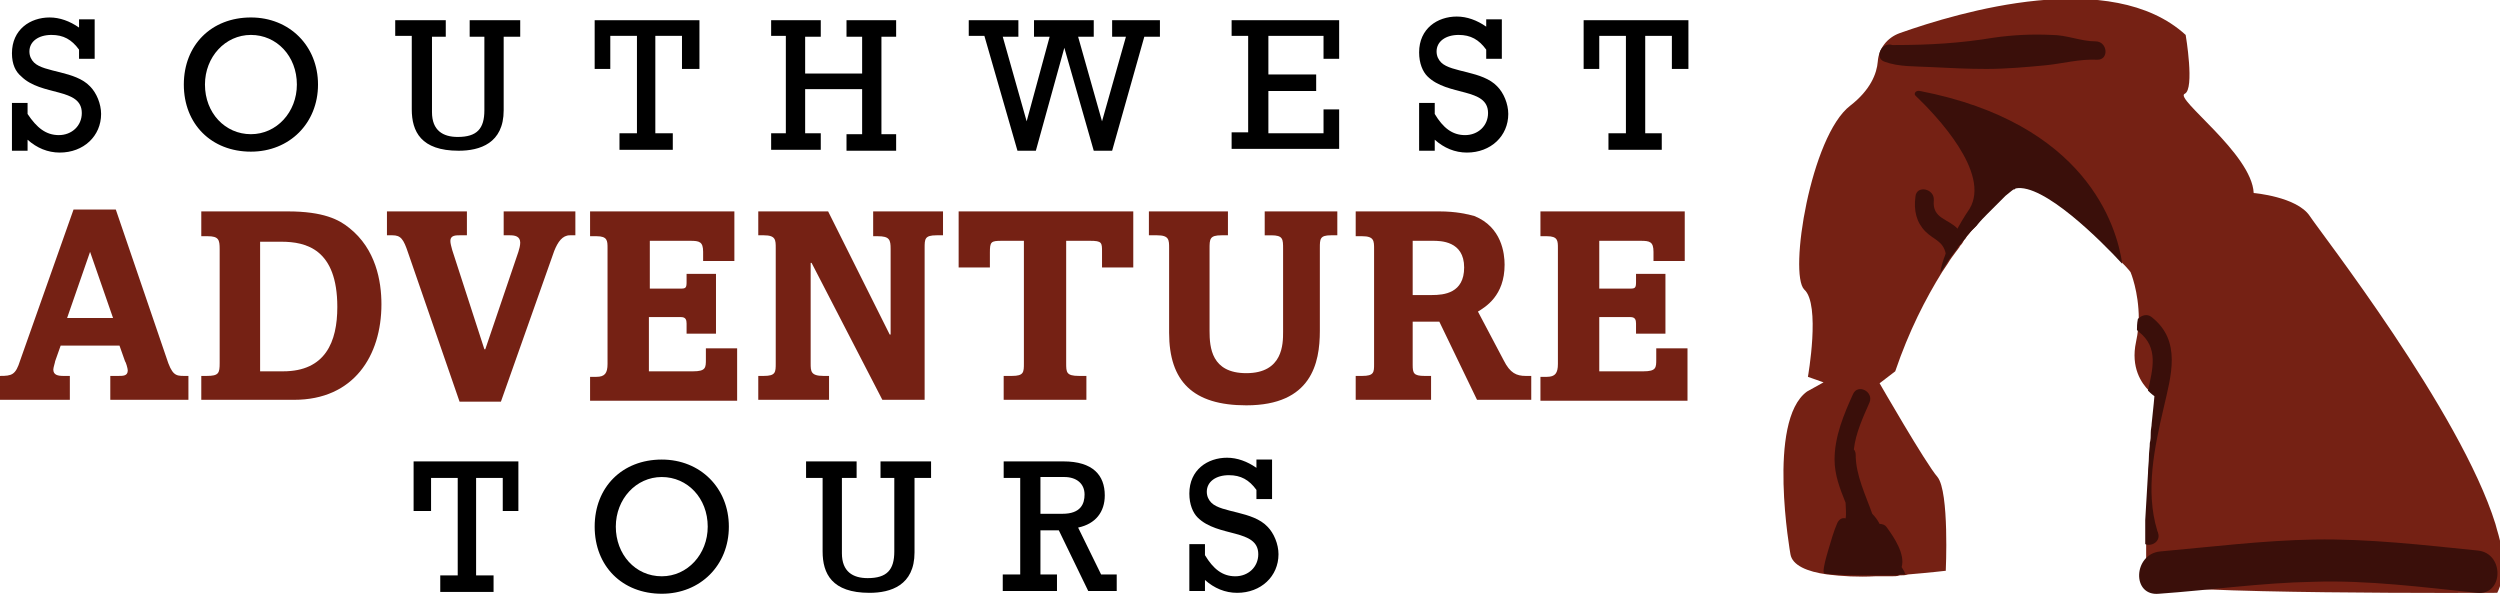
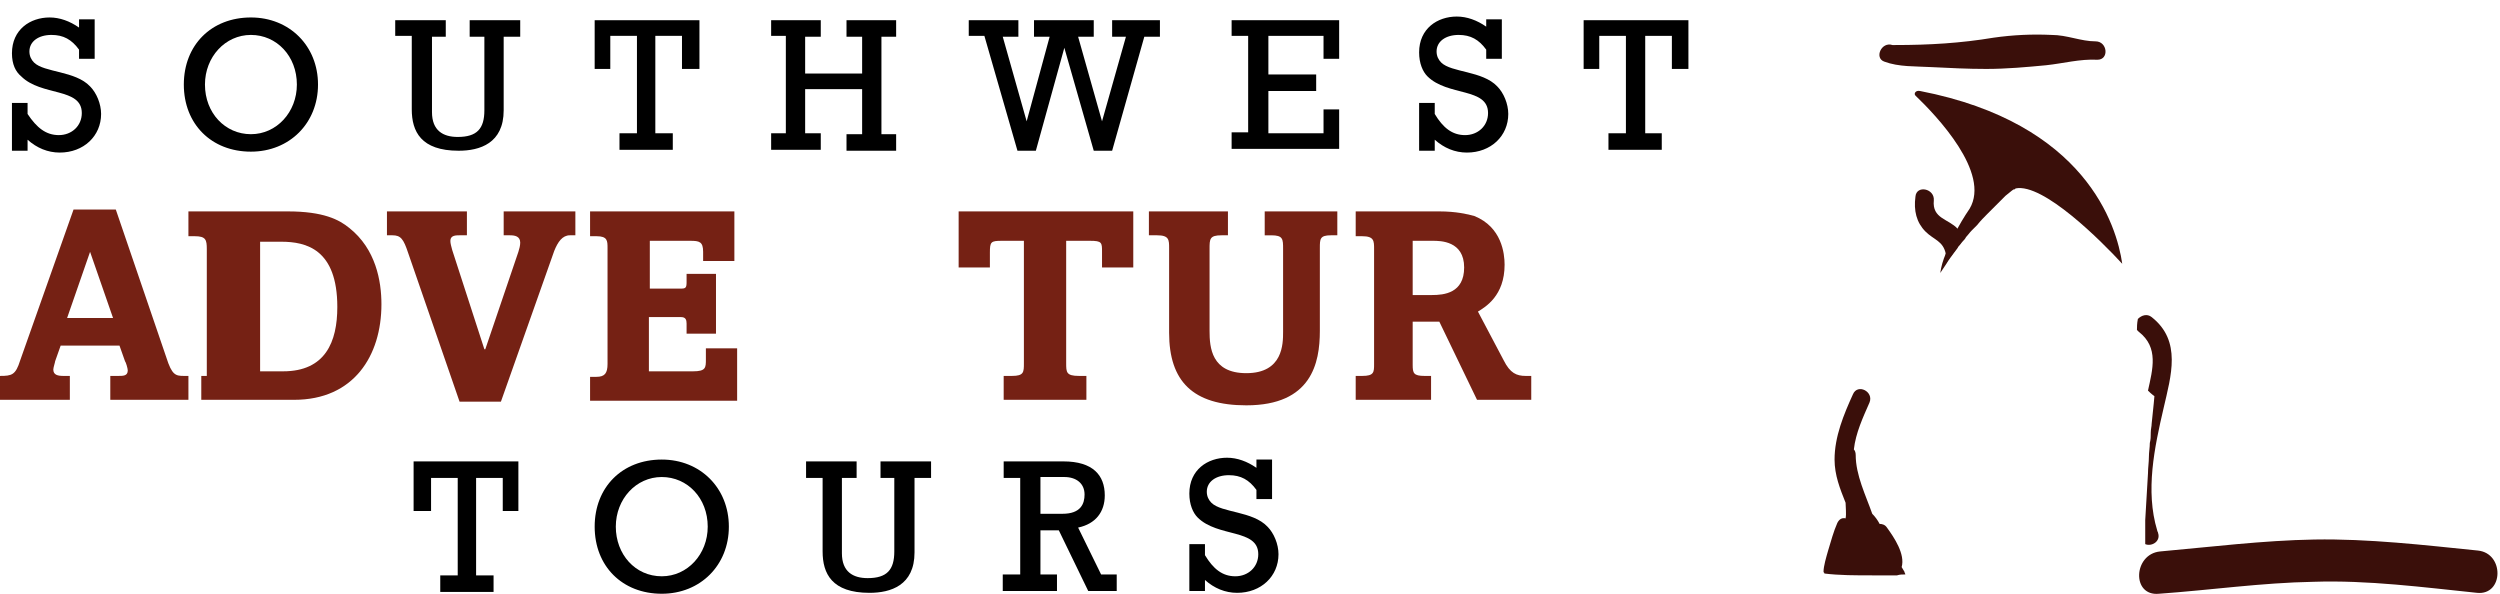
<svg xmlns="http://www.w3.org/2000/svg" version="1.1" id="Layer_1" x="0px" y="0px" viewBox="0 0 272 64.6" style="enable-background:new 0 0 272 64.6;" xml:space="preserve">
  <style type="text/css">
	.st0{fill:#752114;}
	.st1{fill:#3A0F0A;}
</style>
  <g>
    <g>
      <g>
-         <path class="st0" d="M194.8,60.3c0.2,1.2,1.8,1.9,4,2.2c1.6,0.2,3.4,0.3,5.2,0.2c0.2,0,0.5,0,0.7,0c0.3,0,0.5,0,0.8,0     c0,0,0,0,0,0c0.1,0,0.2,0,0.3,0c0.3,0,0.6,0,0.9-0.1c0.3,0,0.6,0,0.9-0.1c2.4-0.2,4.1-0.4,4.1-0.4s0.4-8.6-0.9-10.2     c-1.3-1.5-6.3-10.2-6.3-10.2l1.7-1.3c1.5-4.4,3.3-7.9,5.1-10.8c0.2-0.3,0.4-0.6,0.6-0.9c0.3-0.5,0.6-0.9,0.9-1.3     c0.1-0.1,0.2-0.3,0.3-0.4c0.1-0.1,0.1-0.2,0.2-0.3c0.2-0.2,0.3-0.4,0.4-0.6c0.1-0.1,0.2-0.2,0.3-0.4c0.2-0.2,0.4-0.5,0.6-0.7     c0.1-0.1,0.2-0.2,0.3-0.3c0.1-0.1,0.2-0.2,0.2-0.3c0.4-0.5,0.8-0.9,1.1-1.2c0.1-0.1,0.2-0.2,0.3-0.3c0.6-0.6,1.1-1.1,1.5-1.5     c0.1-0.1,0.1-0.1,0.2-0.2c0.4-0.3,0.7-0.6,0.9-0.7c0,0,0,0,0.1,0c0.1-0.1,0.1-0.1,0.1-0.1c3-0.6,9.3,5.7,11.6,8.2     c0.6,0.6,0.9,1,0.9,1s0.9,2.1,0.9,5.1c0,0.4,0,0.7-0.1,1.1c0,0.4-0.1,0.9-0.2,1.4c-0.6,2.8,0.6,4.5,1.4,5.3     c0.4,0.4,0.7,0.6,0.7,0.6s-0.1,1.2-0.3,3c0,0.3-0.1,0.6-0.1,1c0,0,0,0,0,0.1c0,0.3,0,0.6-0.1,1c0,0.5-0.1,1-0.1,1.5     c0,0.6-0.1,1.2-0.1,1.8c-0.1,1.7-0.2,3.4-0.3,5.1c0,0.3,0,0.6,0,0.9c0,0.1,0,0.2,0,0.2c0,0.1,0,0.3,0,0.4c0,0.2,0,0.4,0,0.5     c0,0.2,0,0.4,0,0.6c0,0.1,0,0.3,0,0.4c0,0.6,0,1.1,0,1.6c0,0.4,0,0.7,0,1c0,0.6,0.1,1,0.2,1.2c0.9,1.3,38,1.1,38,1.1     c0.4-0.8,0.6-1.7,0.6-2.8c0-0.2,0-0.4,0-0.6c0-0.5-0.1-1.1-0.2-1.7c-0.1-0.8-0.4-1.6-0.6-2.4c-3.8-12.2-19.1-31.8-20.2-33.5     c-1.4-2.1-6.1-2.5-6.1-2.5c-0.2-4.3-8.7-10.3-7.5-10.8c1.1-0.5,0.1-6.4,0.1-6.4c-8.1-7.4-24.6-2.5-31.1-0.2     c-1.4,0.5-2.3,1.7-2.4,3.1c-0.1,1.3-0.8,3.1-3,4.8c-4.3,3.3-6.7,18.3-5,20c1.8,1.6,0.4,9.5,0.4,9.5l1.7,0.6l-1.8,1     C192.2,45.8,194.8,60.3,194.8,60.3z" />
        <path class="st1" d="M208.4,10.4c2.3,2.2,8.2,8.4,5.9,12.3c0,0-0.7,1-1.4,2.3c-0.4,0.8-0.9,1.7-1.2,2.6c-0.3,0.7-0.5,1.4-0.6,2.1     c0.2-0.3,0.4-0.6,0.6-0.9c0.3-0.5,0.6-0.9,0.9-1.3c0.1-0.1,0.2-0.3,0.3-0.4c0.1-0.1,0.1-0.2,0.2-0.3c0.2-0.2,0.3-0.4,0.5-0.6     c0.1-0.1,0.2-0.2,0.3-0.4c0.2-0.2,0.4-0.5,0.6-0.7c0.1-0.1,0.2-0.2,0.3-0.3c0.1-0.1,0.2-0.2,0.3-0.3c0.4-0.5,0.8-0.9,1.1-1.2     c0.1-0.1,0.2-0.2,0.3-0.3c0.6-0.6,1.1-1.1,1.5-1.5c0.1-0.1,0.1-0.1,0.2-0.2c0.4-0.3,0.7-0.6,0.9-0.7c0,0,0,0,0.1,0     c0.1-0.1,0.1-0.1,0.1-0.1c3-0.6,9.3,5.7,11.6,8.2c-0.6-4.2-4-15.3-22-18.8C208.4,9.8,208.2,10.2,208.4,10.4z" />
        <path class="st1" d="M205.9,4.9c0.1,0,0.2,0,0.3,0c3.7,0,7.1-0.2,10.7-0.8c2.1-0.3,4.2-0.4,6.3-0.3c1.7,0,3.2,0.7,4.8,0.7     c1.3,0,1.5,2,0.2,2c-1.9-0.1-3.7,0.4-5.6,0.6c-2.1,0.2-4.3,0.4-6.5,0.4c-2,0-4-0.1-6-0.2c-1.7-0.1-3.5,0-5.1-0.6     C203.9,6.3,204.7,4.5,205.9,4.9z" />
        <path class="st1" d="M232.5,35.9c0.1,0.1,0.1,0.1,0.2,0.2c2.2,1.7,1.5,4.1,1,6.4c0.4,0.4,0.7,0.6,0.7,0.6s-0.1,1.2-0.3,3     c0,0.3-0.1,0.6-0.1,1c0,0,0,0,0,0.1c0,0.3,0,0.6-0.1,1c0,0.5-0.1,1-0.1,1.5c0,0.6-0.1,1.2-0.1,1.8c-0.1,1.7-0.2,3.4-0.3,5.1     c0,0.3,0,0.6,0,0.9c0,0.1,0,0.2,0,0.2c0,0.1,0,0.3,0,0.4c0,0.2,0,0.4,0,0.5c0,0.2,0,0.4,0,0.6c0.7,0.3,1.7-0.3,1.4-1.2     c0-0.1-0.1-0.2-0.1-0.3c-1.3-4.3-0.3-9,0.7-13.3c0.8-3.5,2-7.3-1.3-9.9c-0.5-0.4-1.1-0.2-1.5,0.2     C232.5,35.2,232.5,35.6,232.5,35.9z" />
        <path class="st1" d="M209.5,25.2c0.9,0.9,1.9,1,2.2,2.4c0,0.1,0,0.2,0,0.3c0,0.3,0,0.5,0,0.8c0.3-0.5,0.6-0.9,0.9-1.3     c0.1-0.1,0.2-0.3,0.3-0.4c0.1-0.1,0.1-0.2,0.2-0.3c0.2-0.2,0.3-0.4,0.5-0.6c-0.1-0.4-0.3-0.8-0.6-1.2c0,0,0,0,0,0     c-1-1.1-2.8-1.1-2.6-3.1c0.1-1.3-1.9-1.7-2-0.4C208.2,22.9,208.5,24.2,209.5,25.2z" />
        <path class="st1" d="M198.9,59.9c0.3-1,0.6-2.1,1-3c0.2-0.4,0.5-0.6,0.9-0.5c0.1-0.5,0-1.2,0-1.7c-0.6-1.5-1.2-3-1.2-4.7     c0-2.5,1-4.9,2-7.1c0.5-1.2,2.3-0.3,1.8,0.9c-0.7,1.6-1.5,3.3-1.7,5.1c0.1,0.1,0.2,0.3,0.2,0.6c0,2.2,1.1,4.4,1.8,6.4     c0,0,0,0,0,0c0.3,0.3,0.6,0.7,0.8,1.1c0.3,0,0.6,0.1,0.8,0.4c0.8,1.1,2,2.9,1.6,4.3c0.1,0.2,0.2,0.3,0.3,0.5     c0,0.1,0.1,0.2,0.1,0.3c-0.3,0-0.6,0-0.9,0.1c-0.3,0-0.6,0-0.9,0c-0.1,0-0.2,0-0.3,0c0,0,0,0,0,0c-0.2,0-0.5,0-0.8,0     c-0.2,0-0.5,0-0.7,0c-1.8,0-3.6,0-5.2-0.2c0-0.1-0.1-0.1-0.1-0.2C198.4,61.6,198.7,60.6,198.9,59.9z" />
        <path class="st1" d="M235,60c5.6-0.5,11.2-1.2,16.8-1.3c5.9-0.1,11.9,0.6,17.8,1.2c2.9,0.3,2.8,4.9-0.1,4.6     c-5.8-0.6-11.9-1.4-17.8-1.2c-5.6,0.1-11.2,0.9-16.8,1.3C231.9,64.9,232.1,60.3,235,60z" />
      </g>
    </g>
    <g>
      <path d="M1.3,11.2h1.7v1.2C4,13.9,5,14.7,6.4,14.7c1.4,0,2.5-1,2.5-2.4c0-2.8-4.4-1.8-6.6-4C1.7,7.8,1.3,7,1.3,5.8    c0-2.6,2-3.9,4.1-3.9c1.1,0,2.2,0.4,3.2,1.1V2.1h1.7v4.3H8.6v-1c-0.8-1.1-1.7-1.6-3-1.6c-1.4,0-2.4,0.7-2.4,1.8    c0,0.5,0.2,0.9,0.5,1.2c1.1,1.1,4.5,0.9,6.1,2.6c0.7,0.7,1.2,1.9,1.2,3c0,2.4-1.9,4.2-4.5,4.2c-1.3,0-2.5-0.5-3.5-1.4v1.2H1.3    V11.2z" />
      <path d="M27.3,1.9c4.2,0,7.3,3.1,7.3,7.3c0,4.2-3.1,7.3-7.3,7.3c-4.3,0-7.3-3-7.3-7.3S23,1.9,27.3,1.9z M27.3,14.6    c2.8,0,5-2.4,5-5.4c0-3.1-2.2-5.4-5-5.4c-2.8,0-5,2.4-5,5.4C22.3,12.3,24.5,14.6,27.3,14.6z" />
      <path d="M51.1,3.9V2.2h5.5v1.8h-1.8V12c0,3.6-2.6,4.4-4.9,4.4c-4.1,0-5.1-2.1-5.1-4.5V3.9h-1.8V2.2h5.5v1.8H47v8.2    c0,2,1.2,2.7,2.8,2.7c2.1,0,2.9-0.9,2.9-2.9v-8H51.1z" />
      <path d="M75.9,7.5h-1.7V3.9h-2.9v10.6h1.9v1.8h-5.8v-1.8h1.9V3.9h-2.9v3.6h-1.7V2.2h11.4V7.5z" />
      <path d="M85.5,3.9h-1.6V2.2h5.4v1.8h-1.7v4h6.2v-4h-1.7V2.2h5.4v1.8h-1.6v10.6h1.6v1.8h-5.4v-1.8h1.7V9.7h-6.2v4.8h1.7v1.8h-5.4    v-1.8h1.6V3.9z" />
      <path d="M107.1,3.9h-1.7V2.2h5.4v1.8h-1.7l2.6,9.2h0l2.5-9.2h-1.7V2.2h6.5v1.8h-1.7l2.6,9.2h0l2.6-9.2H121V2.2h5.2v1.8h-1.7    L121,16.4h-2l-3.2-11.2h0l-3.1,11.2h-2L107.1,3.9z" />
      <path d="M135.8,3.9H134V2.2h11.7v4.2h-1.7V3.9h-6v4.2h5.2v1.8h-5.2v4.6h6v-2.6h1.7v4.3H134v-1.8h1.8V3.9z" />
      <path d="M154.4,11.2h1.7v1.2c0.9,1.5,1.9,2.3,3.3,2.3c1.4,0,2.5-1,2.5-2.4c0-2.8-4.4-1.8-6.6-4c-0.5-0.5-0.9-1.4-0.9-2.6    c0-2.6,2-3.9,4.1-3.9c1.1,0,2.2,0.4,3.2,1.1V2.1h1.7v4.3h-1.7v-1c-0.8-1.1-1.7-1.6-3-1.6c-1.4,0-2.4,0.7-2.4,1.8    c0,0.5,0.2,0.9,0.5,1.2c1.1,1.1,4.5,0.9,6.1,2.6c0.7,0.7,1.2,1.9,1.2,3c0,2.4-1.9,4.2-4.5,4.2c-1.3,0-2.5-0.5-3.5-1.4v1.2h-1.7    V11.2z" />
      <path d="M183.6,7.5h-1.7V3.9H179v10.6h1.8v1.8H175v-1.8h1.9V3.9h-2.9v3.6h-1.7V2.2h11.4V7.5z" />
      <path class="st0" d="M8,22.8h4.6l5.5,16.1c0.6,1.9,1,2,1.9,2h0.5v2.6h-8.5v-2.6h0.9c0.5,0,1,0,1-0.6c0-0.2-0.2-0.9-0.3-1L13,37.6    H6.6l-0.6,1.7c0,0.1-0.2,0.7-0.2,0.9c0,0.6,0.5,0.7,1.1,0.7h0.7v2.6H0v-2.6c1.3,0,1.7-0.1,2.2-1.7L8,22.8z M9.8,27.4l-2.5,7.2h5    L9.8,27.4L9.8,27.4z" />
-       <path class="st0" d="M21.9,23h9.4c3.9,0,5.6,0.9,6.7,1.8c2.9,2.3,3.5,5.8,3.5,8.3c0,5.6-3,10.4-9.5,10.4H21.9v-2.6h0.6    c1.3,0,1.4-0.3,1.4-1.4V27.1c0-1-0.1-1.4-1.3-1.4h-0.7V23z M30.8,40.4c4.6,0,5.9-3.2,5.9-7c0-6.3-3.4-7.1-6.1-7.1h-2.3v14.1H30.8z    " />
+       <path class="st0" d="M21.9,23h9.4c3.9,0,5.6,0.9,6.7,1.8c2.9,2.3,3.5,5.8,3.5,8.3c0,5.6-3,10.4-9.5,10.4H21.9v-2.6h0.6    V27.1c0-1-0.1-1.4-1.3-1.4h-0.7V23z M30.8,40.4c4.6,0,5.9-3.2,5.9-7c0-6.3-3.4-7.1-6.1-7.1h-2.3v14.1H30.8z    " />
      <path class="st0" d="M42.2,23h8.6v2.6H50c-0.4,0-1,0-1,0.6c0,0.3,0.1,0.6,0.2,1l3.5,10.8h0.1l3.6-10.6c0.1-0.3,0.2-0.7,0.2-1    c0-0.7-0.6-0.8-1.1-0.8h-0.7V23h7.8v2.6h-0.6c-0.8,0-1.3,0.7-1.7,1.7l-5.8,16.4h-4.5l-5.6-16.2c-0.5-1.5-0.8-1.9-1.7-1.9h-0.6V23z    " />
      <path class="st0" d="M70.6,34.6v5.8h4.8c1.4,0,1.4-0.4,1.4-1.3v-1.2h3.4v5.7h-16v-2.6h0.7c0.9,0,1.2-0.4,1.2-1.4V27    c0-0.8,0-1.3-1.2-1.3h-0.7V23h15.7v5.4h-3.4v-1c0-1.1-0.4-1.2-1.4-1.2h-4.4v5.2h3.4c0.5,0,0.6-0.1,0.6-0.7v-0.9h3.2v6.5h-3.2v-1.1    c0-0.4-0.1-0.7-0.6-0.7H70.6z" />
-       <path class="st0" d="M82.6,23h7.5l6.7,13.4h0.1v-9.3c0-1-0.1-1.4-1.4-1.4h-0.5V23h7.6v2.6h-0.7c-1.3,0-1.3,0.4-1.3,1.4v16.5H96    l-7.7-14.9h-0.1v10.9c0,0.9,0,1.4,1.4,1.4h0.6v2.6h-7.7v-2.6h0.6c1.3,0,1.3-0.4,1.3-1.4V27c0-0.9,0-1.4-1.3-1.4h-0.6V23z" />
      <path class="st0" d="M104.3,23h19v6.1h-3.4v-1.7c0-1,0-1.2-1.3-1.2h-2.6v13.3c0,1,0,1.4,1.4,1.4h0.8v2.6h-9v-2.6h0.9    c1.3,0,1.3-0.4,1.3-1.4V26.2H109c-1.2,0-1.3,0.1-1.3,1.3v1.6h-3.4V23z" />
      <path class="st0" d="M125,23h8.6v2.6h-0.7c-1.3,0-1.3,0.4-1.3,1.5v8.9c0,1.8,0.2,4.6,4,4.6c4,0,4-3.2,4-4.5v-9    c0-1.1,0-1.5-1.3-1.5h-0.7V23h7.9v2.6h-0.7c-1.2,0-1.2,0.4-1.2,1.4v9c0,3.5-0.9,8.1-8,8.1c-5.8,0-8.4-2.6-8.4-7.9v-9.2    c0-0.9,0-1.4-1.3-1.4H125V23z" />
      <path class="st0" d="M147.5,25.7V23h9.1c1.8,0,3.1,0.3,3.8,0.5c3,1.2,3.3,4.1,3.3,5.3c0,3.4-2.1,4.6-2.9,5.1l2.8,5.3    c0.7,1.4,1.4,1.7,2.4,1.7h0.6v2.6h-5.9l-4.1-8.5h-2.9v4.7c0,0.9,0.1,1.2,1.3,1.2h0.7v2.6h-8.2v-2.6h0.7c1.3,0,1.3-0.4,1.3-1.3    V27.1c0-0.9,0-1.4-1.3-1.4H147.5z M153.7,26.1v6h2.1c1.3,0,3.5-0.2,3.5-3c0-2.9-2.6-2.9-3.4-2.9H153.7z" />
-       <path class="st0" d="M174,34.6v5.8h4.8c1.4,0,1.4-0.4,1.4-1.3v-1.2h3.4v5.7h-16v-2.6h0.7c0.9,0,1.2-0.4,1.2-1.4V27    c0-0.8,0-1.3-1.2-1.3h-0.7V23h15.7v5.4h-3.4v-1c0-1.1-0.4-1.2-1.4-1.2H174v5.2h3.4c0.5,0,0.6-0.1,0.6-0.7v-0.9h3.2v6.5h-3.2v-1.1    c0-0.4-0.1-0.7-0.6-0.7H174z" />
      <path d="M56.4,55.6h-1.7V52h-2.9v10.6h1.9v1.8h-5.8v-1.8h1.9V52h-2.9v3.6H45v-5.4h11.4V55.6z" />
      <path d="M72,50c4.2,0,7.3,3.1,7.3,7.3c0,4.2-3.1,7.3-7.3,7.3c-4.3,0-7.3-3-7.3-7.3S67.7,50,72,50z M72,62.7c2.8,0,5-2.4,5-5.4    c0-3.1-2.2-5.4-5-5.4c-2.8,0-5,2.4-5,5.4C67,60.3,69.1,62.7,72,62.7z" />
      <path d="M95.8,52v-1.8h5.5V52h-1.8v8.1c0,3.6-2.6,4.4-4.9,4.4c-4.1,0-5.1-2.1-5.1-4.5V52h-1.8v-1.8h5.5V52h-1.6v8.2    c0,2,1.2,2.7,2.8,2.7c2.1,0,2.9-0.9,2.9-2.9v-8H95.8z" />
      <path d="M111.1,52h-1.9v-1.8h6.5c3.2,0,4.5,1.5,4.5,3.7c0,1.8-1,3.1-2.9,3.5l2.5,5.1h1.7v1.8h-3.1l-3.2-6.6h-2v4.8h1.8v1.8h-5.9    v-1.8h1.9V52z M115.6,55.9c2,0,2.4-1.1,2.4-2.1c0-1.2-0.9-1.9-2.2-1.9h-2.6v4H115.6z" />
      <path d="M129.4,59.2h1.7v1.2c0.9,1.5,1.9,2.3,3.3,2.3c1.4,0,2.5-1,2.5-2.4c0-2.8-4.4-1.8-6.6-4c-0.5-0.5-0.9-1.4-0.9-2.6    c0-2.6,2-3.9,4.1-3.9c1.1,0,2.2,0.4,3.2,1.1v-0.9h1.7v4.3h-1.7v-1c-0.8-1.1-1.7-1.6-3-1.6c-1.4,0-2.4,0.7-2.4,1.8    c0,0.5,0.2,0.9,0.5,1.2c1.1,1.1,4.5,0.9,6.1,2.6c0.7,0.7,1.2,1.9,1.2,3c0,2.4-1.9,4.2-4.5,4.2c-1.3,0-2.5-0.5-3.5-1.4v1.2h-1.7    V59.2z" />
    </g>
  </g>
</svg>